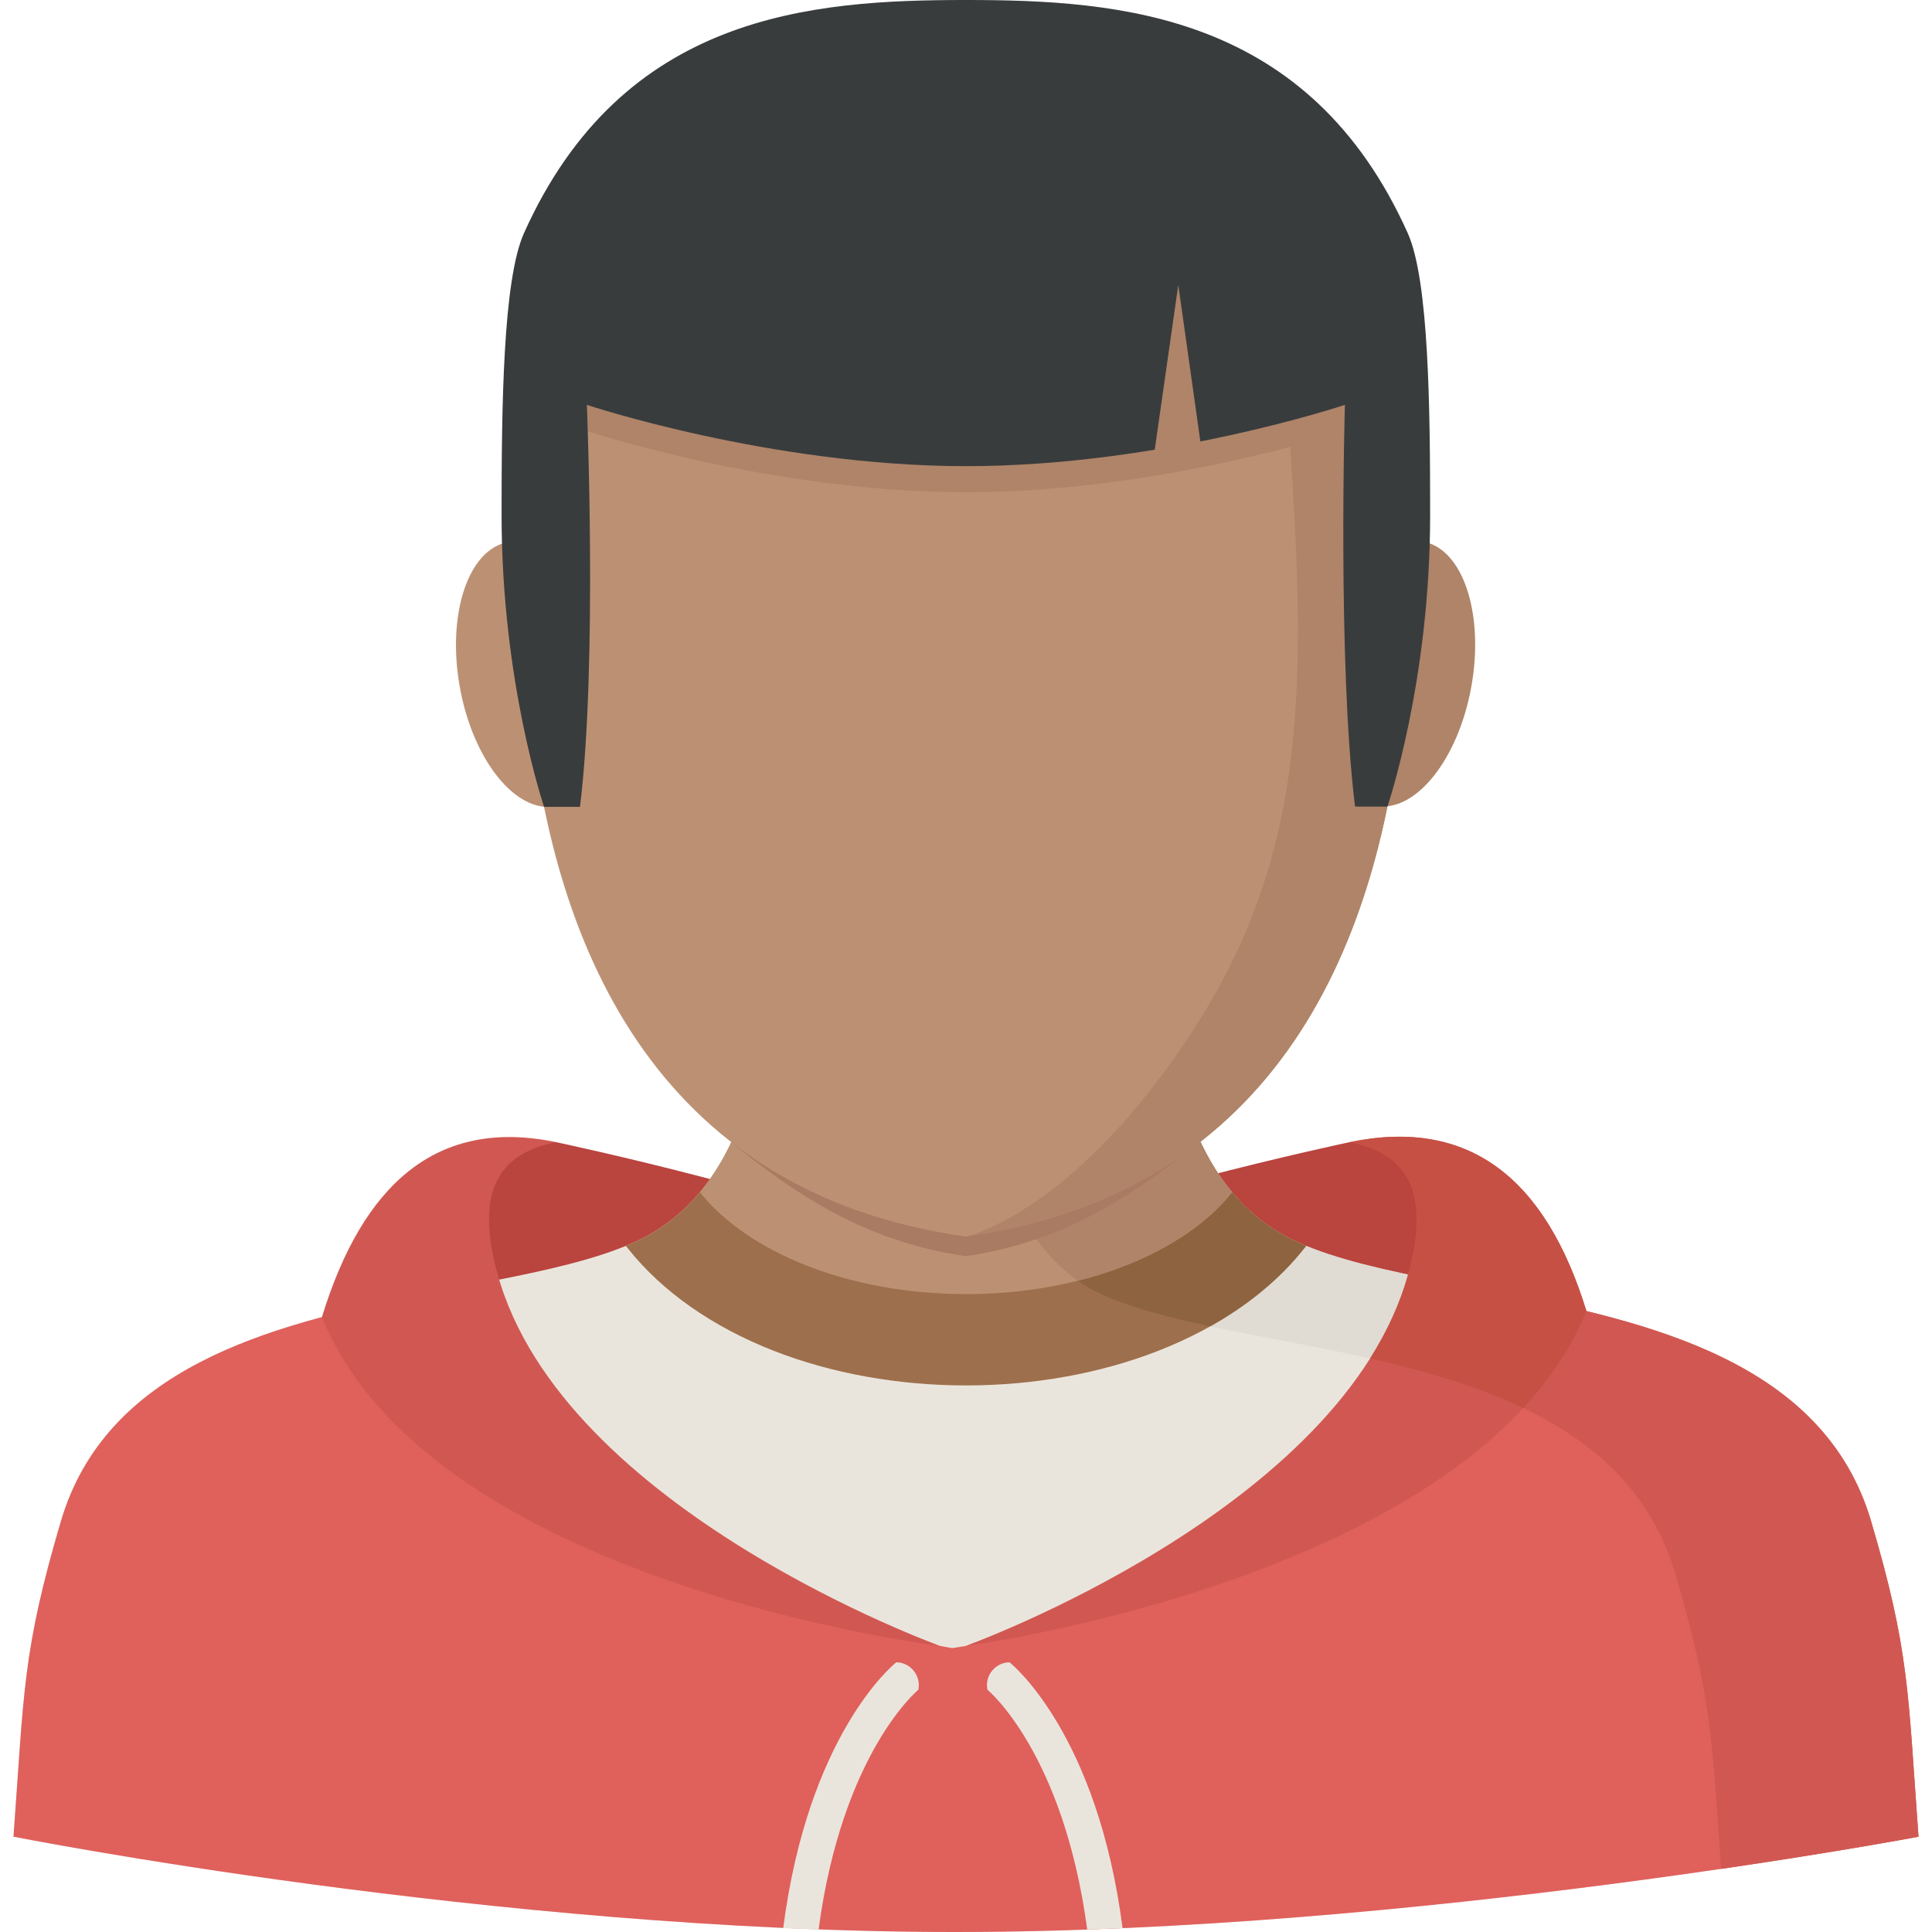
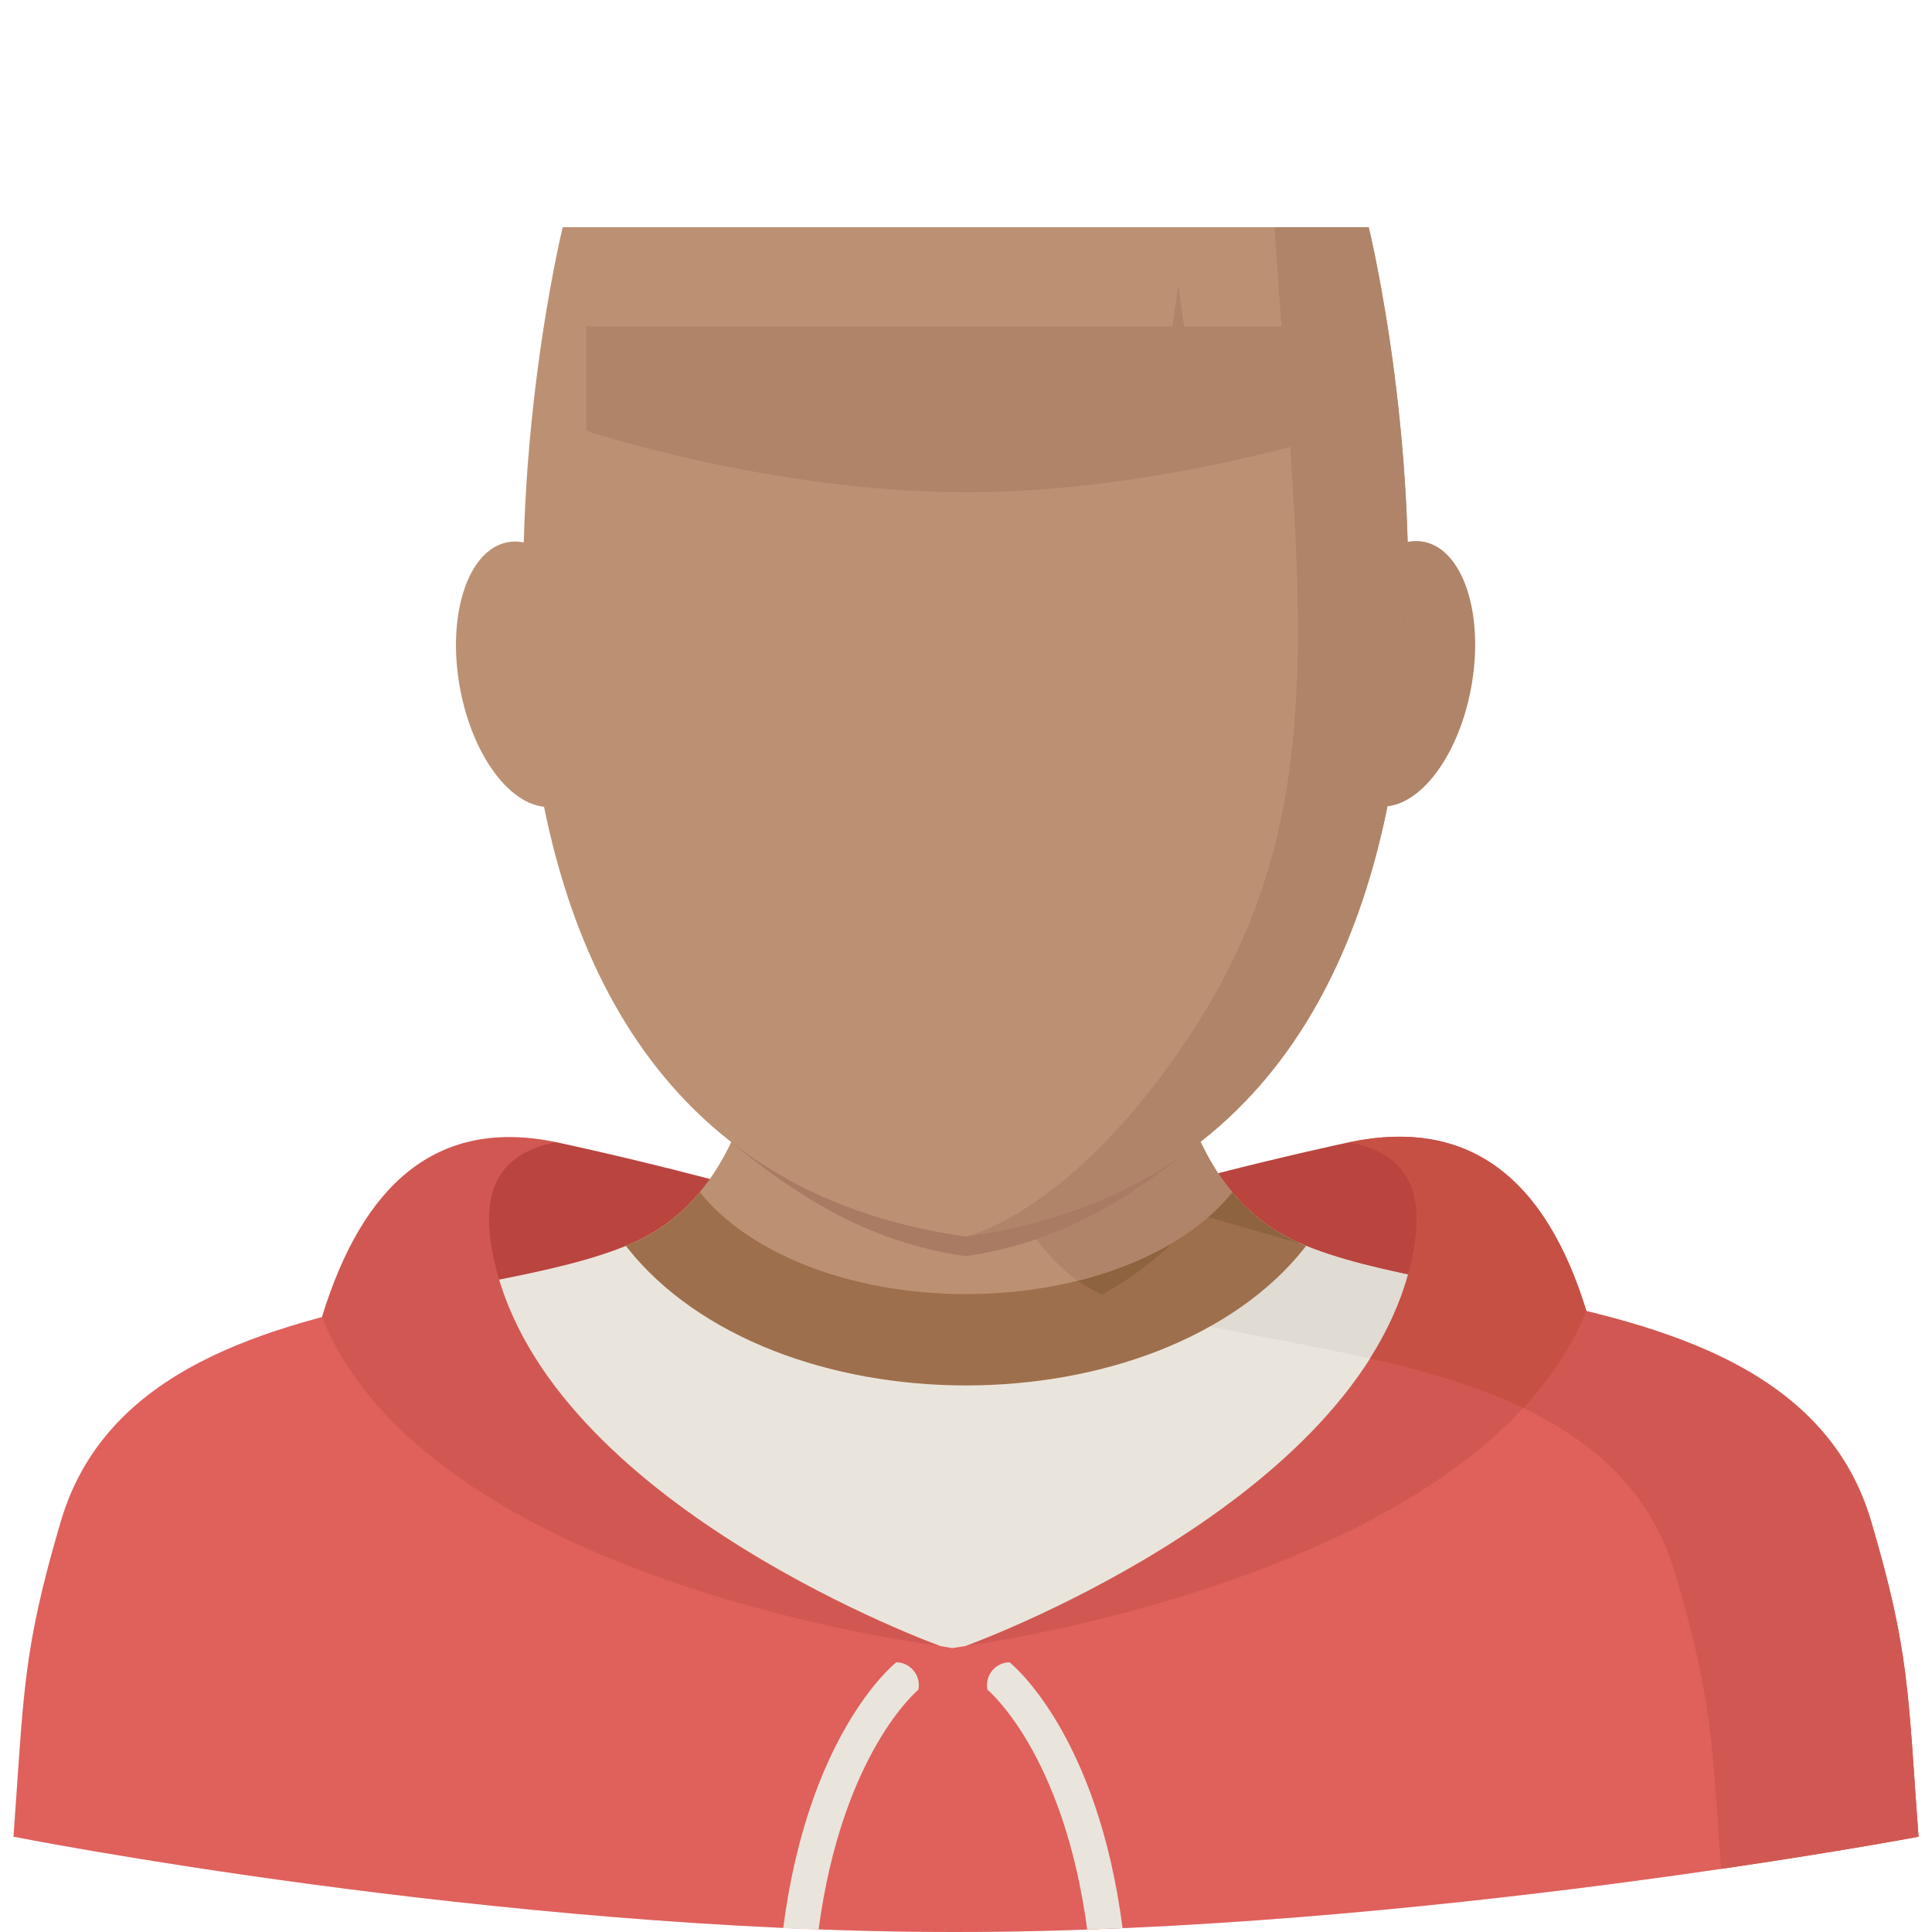
<svg xmlns="http://www.w3.org/2000/svg" height="800px" width="800px" version="1.1" id="Layer_1" viewBox="0 0 307.797 307.797" xml:space="preserve">
  <g>
    <g>
      <path style="fill:#BA443E;" d="M214.995,181.967c0,0-43.144,9.133-61.158,18.155v42.666h72.804    C226.641,242.788,243.138,181.051,214.995,181.967z" />
      <path style="fill:#BA443E;" d="M88.627,181.967c0,0,43.144,9.133,61.158,18.155v42.666h-72.81    C76.975,242.788,60.484,181.051,88.627,181.967z" />
      <path style="fill:#EAE5DC;" d="M298.09,242.35c-11.151-37.754-67.121-33.566-91.279-44.408    c-24.157-10.842-20.386-47.219-23.449-53.548H124.43c-3.058,6.329,0.714,42.711-23.449,53.548    c-24.157,10.842-80.133,6.655-91.279,44.408c-6.149,20.824-5.857,27.193-7.554,50.26c0,0,76.8,15.187,150.014,15.187    S305.65,292.61,305.65,292.61C303.947,269.537,304.239,263.174,298.09,242.35z" />
      <path style="fill:#E0DBD3;" d="M298.09,242.35c-11.151-37.754-67.121-33.566-91.279-44.408    c-24.157-10.842-20.386-47.219-23.449-53.548h-31.206c0,0-0.719,51.024,23.438,61.866s80.133,6.655,91.279,44.408    c5.857,19.83,5.868,26.552,7.324,47.073c19.234-2.816,31.442-5.126,31.442-5.126C303.947,269.537,304.239,263.174,298.09,242.35z" />
      <path style="fill:#9E6F4C;" d="M184.509,215.213c9.741-3.805,17.756-9.409,23.168-16.21l0.416-0.517    c-0.433-0.18-0.86-0.36-1.276-0.545c-24.157-10.842-20.386-47.219-23.449-53.548h-58.938c-3.058,6.329,0.714,42.711-23.449,53.548    c-0.416,0.185-0.843,0.371-1.276,0.545l0.416,0.517c5.413,6.795,13.428,12.399,23.168,16.21c9.229,3.603,19.813,5.508,30.61,5.508    C164.696,220.722,175.28,218.816,184.509,215.213z" />
-       <path style="fill:#8E633F;" d="M206.812,197.941c-4.345-1.95-7.779-4.727-10.516-8.004l0,0    c-5.064,6.357-13.827,11.404-24.573,14.096c1.214,0.86,2.507,1.607,3.878,2.22c4.71,2.113,10.634,3.659,17.199,5.053    c6.031-3.378,11.089-7.548,14.872-12.304l0.416-0.517C207.655,198.312,207.227,198.127,206.812,197.941z" />
+       <path style="fill:#8E633F;" d="M206.812,197.941c-4.345-1.95-7.779-4.727-10.516-8.004l0,0    c-5.064,6.357-13.827,11.404-24.573,14.096c1.214,0.86,2.507,1.607,3.878,2.22c6.031-3.378,11.089-7.548,14.872-12.304l0.416-0.517C207.655,198.312,207.227,198.127,206.812,197.941z" />
      <path style="fill:#BC9173;" d="M196.295,189.937c-12.5-14.951-10.421-40.356-12.927-45.549H124.43    c-2.512,5.193-0.427,30.599-12.927,45.549c7.655,9.611,23.764,16.232,42.396,16.232S188.64,199.549,196.295,189.937z" />
      <path style="fill:#AF8468;" d="M171.722,204.034c10.747-2.692,19.509-7.74,24.573-14.096    c-12.5-14.951-10.421-40.356-12.927-45.549h-31.206C152.162,144.394,151.522,189.78,171.722,204.034z" />
      <path style="fill:#A87B62;" d="M116.499,181.99c9.78,7.959,21.24,15.85,37.338,18.132c16.137-2.288,27.569-10.342,37.36-18.334    c-8.144-14.973-5.626-32.83-7.83-37.4h-58.938C122.216,148.963,124.683,167.011,116.499,181.99z" />
      <ellipse transform="matrix(-0.177 0.984 -0.984 -0.177 368.092 -93.021)" style="fill:#AF8468;" cx="222.938" cy="107.389" rx="21.386" ry="11.629" />
      <ellipse transform="matrix(-0.984 0.177 -0.177 -0.984 187.034 198.109)" style="fill:#BC9173;" cx="84.681" cy="107.397" rx="11.629" ry="21.386" />
      <path style="fill:#BC9173;" d="M218.058,36.197h-64.221H89.65c0,0-35.989,146.614,64.187,160.806    C254.053,182.81,218.058,36.197,218.058,36.197z" />
      <path style="fill:#AF8468;" d="M153.837,197.003c100.216-14.192,64.221-160.806,64.221-160.806h-15.024    c4.114,61.242,9.808,93.774-13.815,129.24C170.502,193.54,153.837,197.003,153.837,197.003z" />
      <path style="fill:#AF8468;" d="M214.63,51.996H93.399v16.525c0.062,0.09,0.096,0.141,0.096,0.141s29.312,9.763,60.45,9.763    s60.32-9.763,60.32-9.763s0.135-0.197,0.365-0.556C214.63,68.105,214.63,51.996,214.63,51.996z" />
-       <path style="fill:#393C3D;" d="M224.275,37.141C208.554,2.141,178.433,0,153.877,0S99.199,2.141,83.478,37.141    c-3.378,7.526-3.569,28.008-3.569,44.926c0,26.574,6.767,46.477,6.767,46.477h5.727c2.81-22.96,1.09-64.041,1.09-64.041    s29.312,9.763,60.45,9.763s60.32-9.763,60.32-9.763s-1.197,41.036,1.613,63.996l5.16,0.006c0,0,6.807-19.858,6.807-46.432    C227.844,65.149,227.653,44.667,224.275,37.141z" />
      <path style="fill:#AF8468;" d="M191.473,71.994l-3.755-26.602l-3.968,27.766C186.257,72.748,189.185,72.444,191.473,71.994z" />
      <path style="fill:#E0605C;" d="M298.09,242.35c-7.492-25.371-35.236-31.801-59.955-36.579    c-4.783,10.668-11.011,21.583-18.475,28.39c-18.711,17.047-65.823,28.069-65.823,28.069l-2.13,0.337l-1.922-0.337    c0,0-46.415-11.016-65.126-28.069c-7.324-6.672-13.445-17.295-18.194-27.766c-23.871,4.738-49.591,11.668-56.763,35.955    c-6.149,20.824-5.857,27.193-7.554,50.26c0,0,76.8,15.187,150.014,15.187S305.65,292.61,305.65,292.61    C303.947,269.537,304.239,263.174,298.09,242.35z" />
      <path style="fill:#D15852;" d="M298.09,242.35c-7.492-25.371-35.236-31.801-59.955-36.579c-2.13,4.749-4.547,9.544-7.228,14.007    c16.468,5.177,30.885,13.669,35.966,30.891c5.857,19.83,5.868,26.552,7.324,47.073c19.234-2.816,31.442-5.126,31.442-5.126    C303.947,269.537,304.239,263.174,298.09,242.35z" />
      <path style="fill:#D15852;" d="M88.627,181.967c-9.459,1.815-12.894,8.161-9.358,21.004    c10.353,37.591,70.516,59.253,70.516,59.253s-81.207-9.825-98.501-52.39C57.787,188.645,69.607,177.999,88.627,181.967z" />
      <path style="fill:#D15852;" d="M214.995,181.967c9.459,1.815,12.894,8.161,9.358,21.004    c-10.353,37.591-70.516,59.253-70.516,59.253s81.611-10.786,98.9-53.351C246.24,187.689,234.015,177.999,214.995,181.967z" />
      <path style="fill:#C65044;" d="M214.995,181.967c9.459,1.815,12.894,8.161,9.358,21.004c-1.304,4.744-3.406,9.229-6.076,13.456    c8.493,1.922,16.924,4.328,24.405,7.891c4.272-4.615,7.745-9.746,10.061-15.445C246.24,187.689,234.015,177.999,214.995,181.967z" />
      <path style="fill:#EAE5DC;" d="M160.835,264.832c-2.17,0-4.002,2.046-3.519,4.373c0.141,0.112,12.124,10.089,15.895,38.203    c1.877-0.067,3.755-0.141,5.632-0.225C174.875,276.489,161.487,265.355,160.835,264.832z" />
      <path style="fill:#EAE5DC;" d="M142.787,264.832c2.17,0,4.002,2.046,3.518,4.373c-0.141,0.112-12.124,10.089-15.895,38.203    c-1.877-0.067-3.755-0.141-5.632-0.225C128.747,276.489,142.129,265.355,142.787,264.832z" />
    </g>
  </g>
</svg>